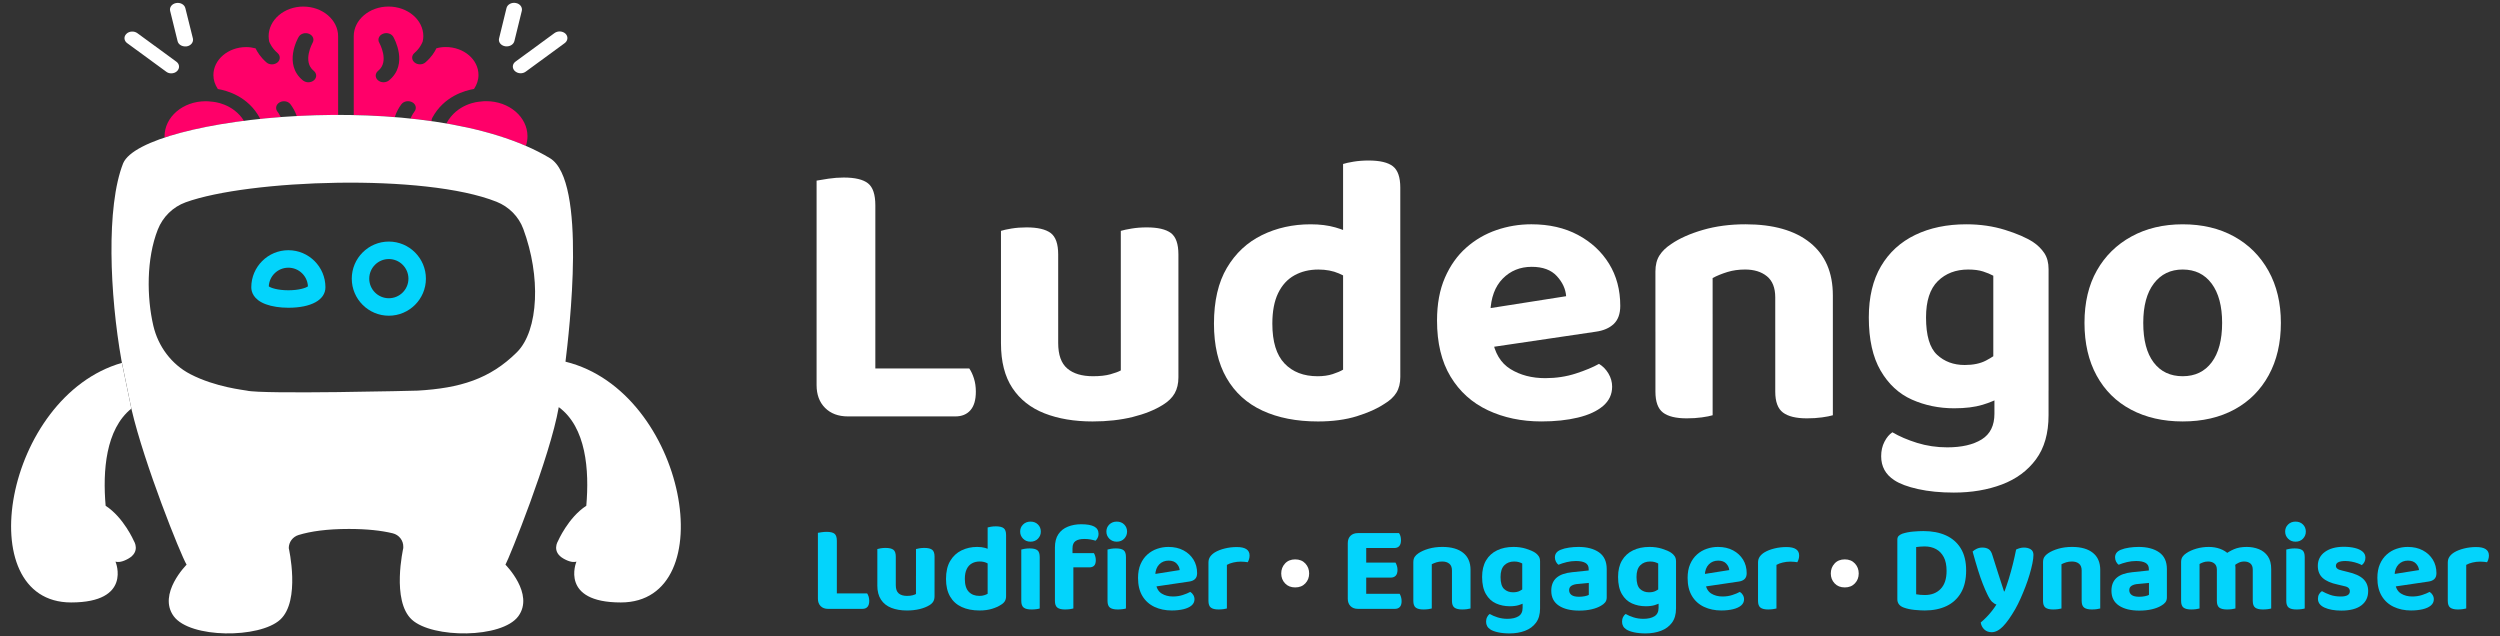
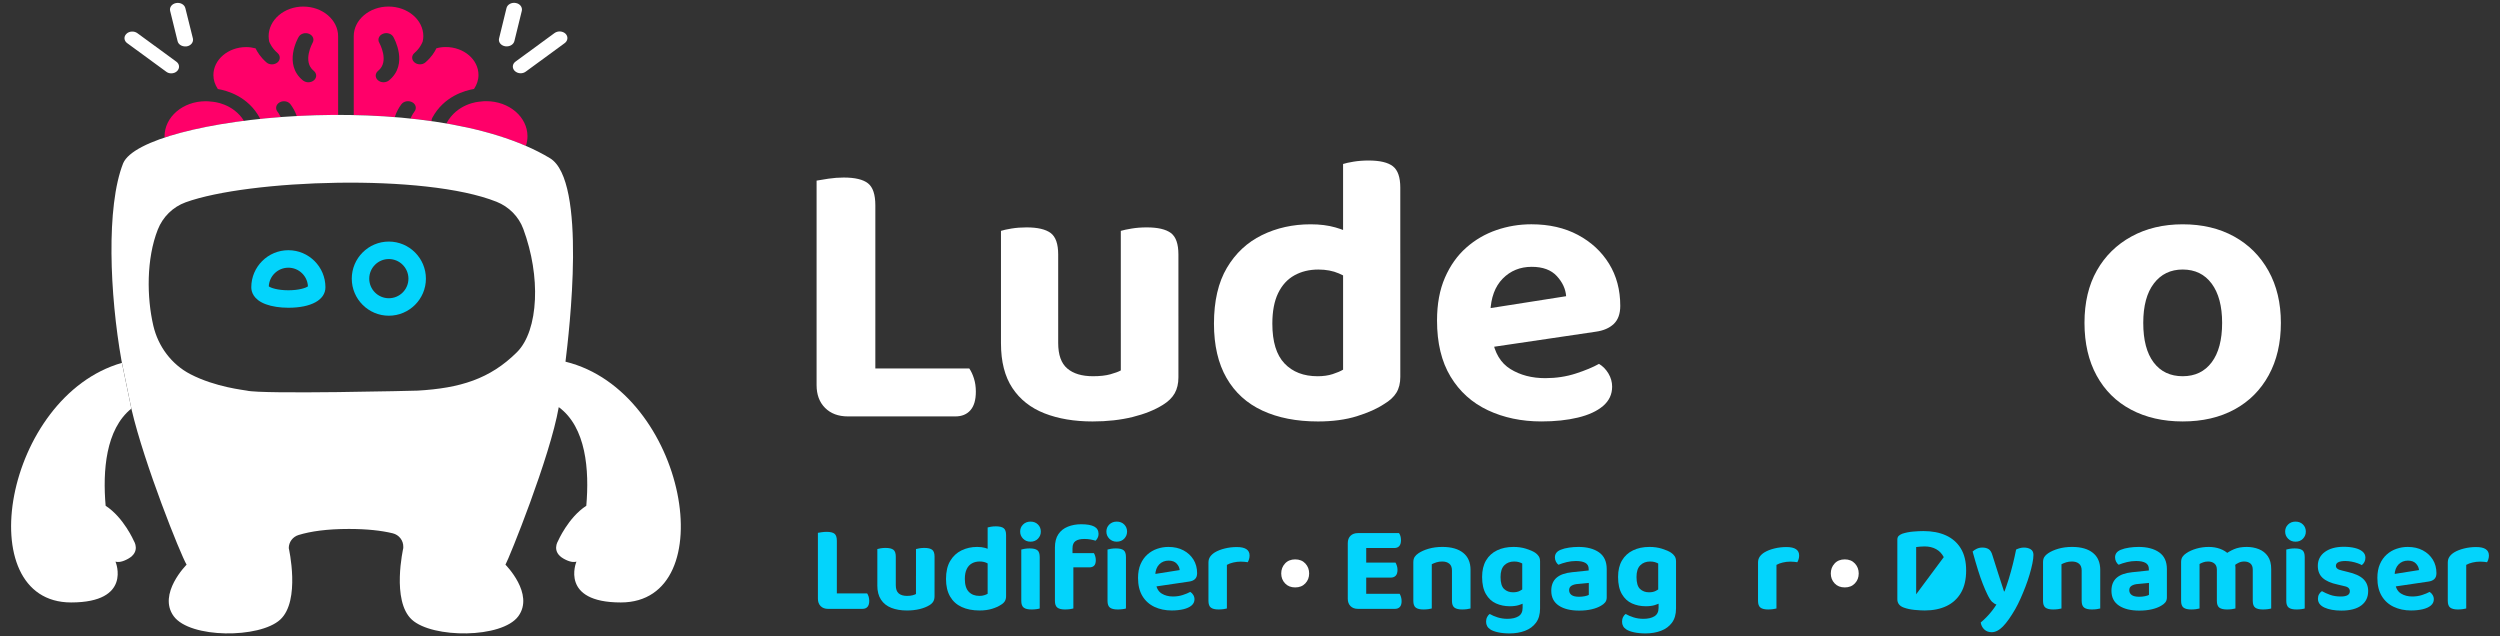
<svg xmlns="http://www.w3.org/2000/svg" id="Calque_1" viewBox="0 0 233.741 59.486">
  <rect x="0" y="0" width="233.741" height="59.486" fill="#333333" stroke="none" />
  <defs>
    <style>.cls-1{fill:#03d4fc;}.cls-2{fill:#fff;}.cls-3{fill:#ff0069;}</style>
  </defs>
  <path class="cls-2" d="M81.841,30.513h-5.493v-13.626c.24-.048.608-.108,1.102-.18.494-.072.97-.108,1.428-.108,1.06,0,1.819.18,2.277.542.458.361.686,1.048.686,2.06v11.313ZM76.348,23.645h5.493v14.999l-2.566.289c-.892,0-1.603-.265-2.133-.795-.53-.53-.794-1.24-.794-2.132v-12.361ZM79.275,38.933v-4.482h11.348c.168.241.314.548.434.922s.181.789.181,1.246c0,.772-.169,1.35-.506,1.735-.338.386-.808.579-1.409.579h-10.048Z" />
  <path class="cls-2" d="M98.937,31.127h-5.35v-9.542c.217-.072.542-.144.976-.216.434-.072.904-.109,1.41-.109,1.036,0,1.789.175,2.259.525.47.349.705,1.018.705,2.006v7.337ZM93.587,32.102v-2.602h5.35v2.567c0,1.108.282,1.903.85,2.385.565.482,1.366.723,2.403.723.65,0,1.192-.06,1.626-.181.434-.12.759-.241.976-.361v-5.133h5.386v5.783c0,.578-.115,1.072-.344,1.482-.229.409-.596.771-1.102,1.084-.771.483-1.717.862-2.837,1.139-1.121.276-2.367.416-3.741.416-1.711,0-3.212-.253-4.5-.759-1.289-.506-2.289-1.295-3-2.367-.71-1.072-1.066-2.463-1.066-4.174M110.177,31.127h-5.386v-9.542c.241-.072.579-.144,1.013-.216.433-.072.903-.109,1.41-.109,1.035,0,1.788.175,2.258.525.47.349.705,1.018.705,2.006v7.337Z" />
  <path class="cls-2" d="M125.574,34.56v-10.879h5.349v11.566c0,.578-.121,1.066-.362,1.464s-.627.753-1.156,1.066c-.651.434-1.501.813-2.549,1.139-1.048.325-2.259.488-3.633.488-2.001,0-3.729-.338-5.186-1.012-1.458-.674-2.579-1.693-3.361-3.054-.783-1.361-1.175-3.054-1.175-5.077,0-2.121.404-3.862,1.211-5.224.807-1.361,1.897-2.379,3.271-3.054,1.373-.674,2.891-1.012,4.554-1.012.868,0,1.638.097,2.313.29.674.192,1.228.422,1.662.686v4.41c-.338-.289-.782-.554-1.337-.795-.554-.24-1.192-.361-1.915-.361-.843,0-1.59.181-2.24.543-.651.361-1.157.916-1.519,1.662-.362.747-.542,1.699-.542,2.856,0,1.686.38,2.926,1.139,3.721.758.795,1.788,1.193,3.09,1.193.53,0,1-.066,1.409-.199.41-.133.735-.271.977-.416M130.922,24.729l-5.349.036v-9.433c.216-.072.542-.144.975-.217.434-.071.904-.108,1.411-.108,1.06,0,1.818.181,2.276.542.458.361.687,1.025.687,1.988v7.192Z" />
  <path class="cls-2" d="M137.681,32.717l-.217-3.614,8.964-1.409c-.049-.675-.338-1.302-.868-1.879-.53-.578-1.313-.868-2.349-.868-1.085,0-1.988.368-2.711,1.102-.723.736-1.109,1.778-1.157,3.127l.181,2.494c.217,1.326.782,2.271,1.699,2.837.915.566,2,.849,3.253.849,1.012,0,1.964-.144,2.855-.433.891-.29,1.614-.591,2.169-.903.361.216.656.518.885.903.228.385.344.794.344,1.228,0,.723-.284,1.325-.85,1.807-.566.482-1.349.843-2.349,1.084-1,.241-2.139.361-3.415.361-1.856,0-3.524-.35-5.006-1.048-1.482-.699-2.645-1.747-3.488-3.145-.844-1.397-1.264-3.144-1.264-5.24,0-1.542.246-2.879.74-4.012.494-1.132,1.157-2.066,1.989-2.801.83-.734,1.771-1.283,2.819-1.644,1.048-.362,2.138-.543,3.271-.543,1.662,0,3.114.332,4.355.994,1.241.663,2.21,1.56,2.909,2.693.699,1.132,1.049,2.446,1.049,3.939,0,.747-.205,1.313-.615,1.699-.41.386-.976.626-1.698.722l-11.493,1.699Z" />
-   <path class="cls-2" d="M171.365,27.621v3.397h-5.386v-3.217c0-.892-.259-1.548-.777-1.97-.518-.421-1.198-.632-2.042-.632-.602,0-1.157.078-1.662.235-.507.157-.965.343-1.374.561v5.024h-5.349v-5.638c0-.602.126-1.103.38-1.501.252-.397.62-.752,1.102-1.066.771-.53,1.758-.969,2.963-1.319,1.205-.349,2.531-.524,3.976-.524,2.603,0,4.613.573,6.036,1.717,1.422,1.144,2.133,2.789,2.133,4.934M154.776,29.355h5.349v9.47c-.24.072-.578.138-1.012.199s-.904.09-1.409.09c-1.012,0-1.753-.18-2.223-.542s-.704-1.012-.704-1.952v-7.264ZM165.98,29.355h5.386v9.47c-.241.072-.579.138-1.012.199-.434.06-.904.09-1.411.09-1.012,0-1.759-.18-2.24-.542-.483-.361-.723-1.012-.723-1.952v-7.264Z" />
-   <path class="cls-2" d="M182.714,38.174c-1.422,0-2.741-.271-3.958-.813-1.216-.542-2.192-1.445-2.927-2.71-.735-1.265-1.102-2.922-1.102-4.97,0-1.903.379-3.5,1.138-4.789.759-1.288,1.825-2.264,3.199-2.927,1.373-.662,2.964-.994,4.771-.994,1.301,0,2.512.175,3.632.524,1.12.35,1.994.729,2.621,1.138.434.289.782.633,1.048,1.031.264.398.398.898.398,1.5v11.348h-5.168v-10.734c-.265-.144-.585-.276-.958-.397-.374-.12-.837-.181-1.391-.181-1.157,0-2.103.361-2.838,1.083-.734.723-1.102,1.856-1.102,3.398,0,1.687.344,2.849,1.031,3.487.686.639,1.547.958,2.584.958.795,0,1.458-.138,1.988-.415.53-.277.988-.584,1.373-.922l.145,4.264c-.507.314-1.121.579-1.843.795-.723.217-1.603.325-2.639.325M186.472,38.68v-3.361h5.06v3.506c0,1.686-.392,3.06-1.175,4.12-.782,1.06-1.842,1.843-3.18,2.349-1.337.506-2.838.76-4.5.76-1.253,0-2.367-.108-3.343-.326-.977-.216-1.717-.494-2.223-.831-.819-.531-1.229-1.278-1.229-2.241,0-.507.102-.958.308-1.355.204-.398.452-.693.74-.885.651.384,1.422.716,2.313.993.892.276,1.831.416,2.819.416,1.349,0,2.422-.248,3.218-.741.794-.494,1.192-1.295,1.192-2.404" />
  <path class="cls-2" d="M213.254,30.187c0,1.88-.38,3.512-1.139,4.897s-1.825,2.453-3.199,3.199c-1.373.747-2.987,1.121-4.843,1.121-1.831,0-3.44-.368-4.826-1.103-1.385-.734-2.457-1.794-3.216-3.18-.759-1.384-1.139-3.029-1.139-4.933s.385-3.536,1.157-4.897c.77-1.36,1.848-2.421,3.235-3.18,1.384-.759,2.981-1.139,4.789-1.139,1.831,0,3.433.38,4.807,1.139,1.373.759,2.445,1.831,3.217,3.216.771,1.386,1.157,3.006,1.157,4.861M204.074,25.199c-1.133,0-2.031.434-2.693,1.302-.663.867-.994,2.097-.994,3.686,0,1.614.325,2.849.976,3.705.65.856,1.554,1.283,2.711,1.283s2.06-.434,2.711-1.301c.65-.867.976-2.097.976-3.687,0-1.566-.326-2.789-.976-3.668-.651-.879-1.555-1.32-2.711-1.32" />
  <path class="cls-1" d="M78.242,54.211h-1.771v-4.393c.077-.015.196-.034.356-.058.158-.023.313-.034.46-.034.342,0,.586.058.734.174.147.116.221.338.221.664v3.646ZM76.471,51.997h1.771v4.836l-.827.093c-.288,0-.517-.085-.687-.256-.171-.17-.256-.4-.256-.687v-3.985ZM77.415,56.925v-1.444h3.658c.054.077.101.177.14.296.038.121.058.255.058.403,0,.248-.055.435-.163.559-.109.124-.26.186-.455.186h-3.239Z" />
  <path class="cls-1" d="M83.753,54.409h-1.725v-3.075c.07-.024.175-.047.316-.07.139-.024.291-.035.454-.035.334,0,.577.056.728.169.151.113.227.328.227.646v2.365ZM82.028,54.724v-.839h1.725v.828c0,.357.091.613.273.768.182.155.441.233.775.233.209,0,.384-.019.524-.058.14-.039.244-.078.315-.117v-1.654h1.736v1.864c0,.186-.037.346-.111.478-.073.132-.191.249-.355.35-.248.155-.554.278-.915.367-.362.089-.763.134-1.206.134-.552,0-1.035-.082-1.451-.245-.416-.163-.738-.418-.967-.764-.229-.346-.345-.793-.345-1.345M87.377,54.409h-1.736v-3.075c.077-.024.186-.047.327-.07.139-.024.291-.035.454-.035.335,0,.577.056.728.169.151.113.227.328.227.646v2.365Z" />
  <path class="cls-1" d="M92.341,55.516v-3.507h1.724v3.729c0,.186-.039.343-.116.471-.078.128-.202.243-.374.344-.209.139-.483.262-.82.367-.339.105-.728.157-1.171.157-.645,0-1.202-.109-1.672-.326-.471-.218-.831-.545-1.084-.984s-.379-.985-.379-1.637c0-.684.13-1.245.391-1.684.259-.439.611-.767,1.054-.985.443-.217.933-.326,1.469-.326.28,0,.528.031.745.092.217.063.396.137.536.221v1.422c-.109-.093-.252-.179-.431-.256-.179-.078-.385-.117-.618-.117-.272,0-.512.058-.722.175-.209.116-.373.295-.489.536-.117.24-.175.547-.175.921,0,.543.122.944.368,1.2.244.256.576.384.996.384.17,0,.323-.021.455-.064.131-.042.236-.087.315-.134M94.065,52.346l-1.724.012v-3.042c.069-.023.174-.046.315-.07.139-.023.291-.035.454-.035.342,0,.587.059.734.176.147.116.221.329.221.641v2.318Z" />
  <path class="cls-1" d="M95.381,49.702c0-.265.091-.486.274-.664.182-.178.414-.269.693-.269.287,0,.52.09.698.269.179.179.268.4.268.664,0,.256-.089.477-.268.664-.178.186-.412.279-.698.279-.279,0-.511-.093-.693-.279-.183-.187-.274-.408-.274-.664M97.21,54.724h-1.724v-3.344c.07-.024.176-.047.321-.07.143-.023.297-.035.46-.035.335,0,.575.056.722.169.148.113.221.328.221.646v2.634ZM95.486,53.826h1.724v3.065c-.069.023-.174.045-.315.064-.139.019-.292.029-.454.029-.335,0-.577-.058-.728-.175-.151-.117-.227-.326-.227-.629v-2.354Z" />
  <path class="cls-1" d="M100.275,51.252v1.585h-1.643v-1.643c0-.513.106-.928.321-1.247.213-.319.508-.553.886-.705.377-.151.793-.227,1.252-.227.544,0,.95.073,1.217.216.268.143.403.375.403.693,0,.139-.029.264-.088.373-.058.109-.122.195-.191.257-.148-.046-.308-.086-.478-.116-.171-.032-.362-.047-.571-.047-.366,0-.641.066-.827.198-.186.132-.279.354-.279.664M98.632,52.498h1.724v4.393c-.077.023-.186.045-.326.064-.14.019-.292.029-.455.029-.327,0-.565-.058-.716-.175-.152-.117-.227-.326-.227-.629v-3.682ZM100.006,53.046v-1.329h2.272c.039.062.078.152.117.269.038.116.058.245.058.384,0,.241-.053.414-.157.519-.105.104-.25.157-.437.157h-1.853ZM103.443,49.702c0-.265.091-.486.274-.664.182-.178.414-.269.693-.269.287,0,.52.09.699.269.178.179.268.4.268.664,0,.256-.089.477-.268.664-.179.186-.413.279-.699.279-.279,0-.511-.093-.693-.279-.183-.187-.274-.408-.274-.664M105.273,54.724h-1.724v-3.344c.07-.024.176-.047.321-.07.143-.023.298-.035.46-.035.335,0,.575.056.722.169.148.113.221.328.221.646v2.634ZM103.549,53.826h1.724v3.065c-.069.023-.174.045-.315.064-.139.019-.291.029-.454.029-.335,0-.577-.058-.728-.175-.151-.117-.227-.326-.227-.629v-2.354Z" />
  <path class="cls-1" d="M107.475,54.921l-.07-1.165,2.89-.455c-.016-.216-.109-.419-.279-.605-.171-.187-.424-.28-.757-.28-.35,0-.641.118-.875.355-.232.238-.358.573-.373,1.008l.058.804c.07.427.252.732.548.915.295.182.644.273,1.049.273.326,0,.632-.046.92-.14.287-.092.521-.19.699-.291.117.07.211.166.285.291.074.124.111.256.111.397,0,.233-.092.428-.274.583-.182.156-.435.271-.757.35-.322.077-.689.116-1.101.116-.598,0-1.136-.113-1.614-.338-.477-.225-.853-.563-1.124-1.013-.271-.451-.408-1.014-.408-1.69,0-.497.079-.928.238-1.293.159-.364.374-.666.641-.902.268-.238.571-.414.909-.53.339-.117.689-.175,1.055-.175.536,0,1.004.107,1.403.32.401.214.713.503.939.868.224.366.338.789.338,1.27,0,.241-.066.424-.198.548-.132.124-.315.202-.547.233l-3.706.547Z" />
  <path class="cls-1" d="M114.71,52.813v1.457h-1.724v-1.666c0-.218.052-.403.157-.553.105-.152.25-.286.437-.403.256-.155.565-.277.927-.366.361-.09.739-.135,1.136-.135.792,0,1.188.265,1.188.792,0,.124-.017.241-.052.35-.035.109-.076.203-.122.279-.078-.015-.173-.029-.285-.041-.113-.011-.235-.017-.368-.017-.232,0-.466.027-.698.081-.233.055-.432.128-.595.222M112.986,53.826l1.724.035v3.029c-.077.023-.186.045-.326.064-.14.019-.292.029-.455.029-.326,0-.565-.058-.716-.175-.151-.117-.227-.326-.227-.629v-2.354Z" />
  <path class="cls-2" d="M119.79,53.617c0-.365.118-.676.356-.932.236-.256.553-.384.95-.384s.712.128.95.384c.236.256.355.567.355.932s-.118.674-.355.926c-.237.252-.554.379-.95.379s-.713-.126-.95-.379c-.237-.252-.356-.561-.356-.926" />
  <path class="cls-1" d="M127.736,54.782h-1.724v-3.996c0-.295.085-.526.256-.693.17-.167.4-.25.687-.25.163,0,.317.011.461.034.143.024.25.043.32.058v4.847ZM126.012,51.962h1.724v4.87c-.069.016-.176.035-.32.058-.144.023-.298.035-.461.035-.288,0-.517-.085-.687-.256-.171-.17-.256-.4-.256-.687v-4.02ZM126.956,51.239v-1.398h3.845c.054.07.099.162.134.279.035.116.052.245.052.385,0,.248-.054.433-.163.553-.108.12-.259.18-.454.18h-3.414ZM126.956,54.001v-1.398h3.519c.046.078.089.175.127.292.039.116.059.245.059.385,0,.248-.057.43-.169.547s-.262.175-.449.175h-3.087ZM126.956,56.925v-1.409h3.903c.047.07.089.167.128.292s.058.256.058.396c0,.248-.056.431-.168.548-.113.116-.262.174-.449.174h-3.472Z" />
  <path class="cls-1" d="M137.489,53.279v1.095h-1.736v-1.037c0-.287-.083-.498-.25-.635-.167-.136-.387-.203-.658-.203-.194,0-.373.025-.536.075-.163.051-.311.111-.443.18v1.62h-1.725v-1.817c0-.194.041-.356.123-.484.081-.128.199-.243.355-.344.248-.17.567-.313.956-.426.389-.112.815-.168,1.281-.168.84,0,1.488.184,1.947.553.458.37.687.899.687,1.591M132.141,53.838h1.725v3.053c-.078.023-.186.045-.327.064-.139.019-.292.029-.455.029-.326,0-.565-.058-.716-.174-.151-.116-.227-.327-.227-.629v-2.343ZM135.753,53.838h1.736v3.053c-.078.023-.186.045-.327.064-.139.019-.291.029-.454.029-.327,0-.567-.058-.722-.174-.156-.116-.233-.327-.233-.629v-2.343Z" />
  <path class="cls-1" d="M141.147,56.681c-.458,0-.884-.088-1.275-.263-.393-.174-.707-.466-.944-.874-.237-.407-.356-.942-.356-1.602,0-.614.122-1.128.367-1.543.245-.416.589-.73,1.032-.944.443-.214.955-.32,1.538-.32.42,0,.809.056,1.171.168.361.113.642.235.845.368.14.093.252.203.338.332.086.128.128.289.128.484v3.658h-1.666v-3.46c-.085-.047-.188-.09-.309-.128-.12-.039-.271-.058-.449-.058-.373,0-.677.116-.915.349-.237.233-.356.598-.356,1.096,0,.543.111.919.333,1.124.221.206.499.309.832.309.256,0,.47-.044.641-.134.171-.089.319-.188.443-.297l.047,1.375c-.163.1-.362.186-.595.256-.232.07-.516.105-.851.105M142.359,56.844v-1.083h1.631v1.13c0,.544-.126.987-.379,1.328-.252.342-.594.594-1.025.758-.432.163-.915.245-1.451.245-.405,0-.763-.036-1.078-.105-.315-.07-.554-.159-.716-.269-.264-.17-.397-.411-.397-.722,0-.163.033-.309.099-.437s.145-.224.238-.286c.21.124.459.231.746.321.288.089.59.134.909.134.435,0,.78-.08,1.037-.239.256-.159.385-.418.385-.775" />
  <path class="cls-1" d="M147.567,51.135c.808,0,1.453.168,1.934.507.482.338.722.86.722,1.567v2.644c0,.195-.051.352-.151.472-.101.12-.229.224-.385.309-.233.14-.523.25-.869.333-.346.081-.739.122-1.182.122-.792,0-1.424-.155-1.893-.466s-.705-.773-.705-1.387c0-.527.163-.934.49-1.217.326-.283.811-.455,1.457-.519l1.55-.162v-.14c0-.264-.103-.454-.31-.571-.205-.116-.499-.175-.88-.175-.296,0-.584.035-.868.105-.283.069-.538.151-.763.245-.093-.062-.173-.158-.239-.286-.066-.128-.098-.262-.098-.402,0-.327.178-.564.536-.711.224-.093.487-.161.786-.203.299-.043.588-.064.868-.064M147.638,55.795c.178,0,.356-.018.53-.052.175-.035.302-.076.379-.123v-1.118l-.979.093c-.265.015-.474.07-.629.163-.155.093-.232.232-.232.419s.073.337.221.449c.147.113.384.169.71.169" />
  <path class="cls-1" d="M153.859,56.681c-.458,0-.884-.088-1.275-.263-.393-.174-.707-.466-.944-.874-.237-.407-.356-.942-.356-1.602,0-.614.122-1.128.367-1.543.245-.416.589-.73,1.032-.944.443-.214.955-.32,1.538-.32.42,0,.809.056,1.171.168.361.113.642.235.845.368.14.093.252.203.338.332.086.128.128.289.128.484v3.658h-1.666v-3.46c-.085-.047-.188-.09-.309-.128-.12-.039-.271-.058-.449-.058-.373,0-.677.116-.915.349-.237.233-.356.598-.356,1.096,0,.543.111.919.333,1.124.221.206.499.309.832.309.256,0,.47-.044.641-.134.171-.089.319-.188.443-.297l.047,1.375c-.163.1-.362.186-.595.256-.232.07-.516.105-.851.105M155.071,56.844v-1.083h1.631v1.13c0,.544-.126.987-.379,1.328-.252.342-.594.594-1.025.758-.432.163-.915.245-1.451.245-.405,0-.763-.036-1.078-.105-.315-.07-.554-.159-.716-.269-.264-.17-.397-.411-.397-.722,0-.163.033-.309.099-.437s.145-.224.238-.286c.21.124.459.231.746.321.288.089.59.134.909.134.435,0,.78-.08,1.037-.239.256-.159.385-.418.385-.775" />
-   <path class="cls-1" d="M158.858,54.921l-.07-1.165,2.89-.455c-.016-.216-.109-.419-.279-.605-.171-.187-.424-.28-.757-.28-.35,0-.641.118-.875.355-.232.238-.358.573-.373,1.008l.058.804c.07.427.252.732.548.915.295.182.644.273,1.049.273.326,0,.632-.046.92-.14.287-.092.521-.19.699-.291.117.07.211.166.285.291.074.124.111.256.111.397,0,.233-.092.428-.274.583-.182.156-.435.271-.757.35-.322.077-.689.116-1.101.116-.598,0-1.136-.113-1.614-.338-.477-.225-.853-.563-1.124-1.013-.271-.451-.408-1.014-.408-1.69,0-.497.079-.928.238-1.293.159-.364.374-.666.641-.902.268-.238.571-.414.909-.53.339-.117.689-.175,1.055-.175.536,0,1.004.107,1.403.32.401.214.713.503.939.868.224.366.338.789.338,1.27,0,.241-.066.424-.198.548-.132.124-.315.202-.547.233l-3.706.547Z" />
  <path class="cls-1" d="M166.093,52.813v1.457h-1.724v-1.666c0-.218.052-.403.157-.553.105-.152.25-.286.437-.403.256-.155.565-.277.927-.366.361-.09.739-.135,1.136-.135.792,0,1.188.265,1.188.792,0,.124-.017.241-.052.35-.035.109-.076.203-.122.279-.078-.015-.173-.029-.285-.041-.113-.011-.235-.017-.368-.017-.232,0-.466.027-.698.081-.233.055-.432.128-.595.222M164.369,53.826l1.724.035v3.029c-.077.023-.186.045-.326.064-.14.019-.292.029-.455.029-.326,0-.565-.058-.716-.175-.151-.117-.227-.326-.227-.629v-2.354Z" />
  <path class="cls-2" d="M171.173,53.617c0-.365.118-.676.356-.932.236-.256.553-.384.95-.384s.712.128.95.384c.236.256.355.567.355.932s-.118.674-.355.926c-.237.252-.554.379-.95.379s-.713-.126-.95-.379c-.237-.252-.356-.561-.356-.926" />
-   <path class="cls-1" d="M183.343,55.422c-.323.552-.773.966-1.351,1.241-.579.275-1.256.413-2.034.413-.256,0-.571-.018-.944-.052-.373-.035-.71-.107-1.014-.216-.404-.147-.606-.408-.606-.781v-5.569c0-.155.043-.273.128-.356.086-.081.198-.149.339-.204.311-.1.644-.166,1.002-.198.358-.031.683-.047.979-.047.799,0,1.498.134,2.092.403.594.268,1.058.673,1.392,1.217.334.544.501,1.231.501,2.063,0,.838-.161,1.534-.484,2.085M181.735,52.09c-.174-.333-.416-.584-.722-.751-.308-.167-.662-.25-1.066-.25-.14,0-.274.005-.403.017-.128.012-.257.025-.39.041v4.416c.116.023.248.041.396.052.147.012.287.018.42.018.613,0,1.105-.19,1.474-.571.369-.381.554-.944.554-1.69,0-.52-.088-.948-.262-1.282" />
+   <path class="cls-1" d="M183.343,55.422c-.323.552-.773.966-1.351,1.241-.579.275-1.256.413-2.034.413-.256,0-.571-.018-.944-.052-.373-.035-.71-.107-1.014-.216-.404-.147-.606-.408-.606-.781v-5.569c0-.155.043-.273.128-.356.086-.081.198-.149.339-.204.311-.1.644-.166,1.002-.198.358-.031.683-.047.979-.047.799,0,1.498.134,2.092.403.594.268,1.058.673,1.392,1.217.334.544.501,1.231.501,2.063,0,.838-.161,1.534-.484,2.085M181.735,52.09c-.174-.333-.416-.584-.722-.751-.308-.167-.662-.25-1.066-.25-.14,0-.274.005-.403.017-.128.012-.257.025-.39.041v4.416" />
  <path class="cls-1" d="M185.784,55.516c-.124-.256-.259-.567-.402-.932-.144-.365-.294-.795-.449-1.293-.155-.497-.323-1.072-.501-1.724.101-.1.231-.188.391-.262.158-.073.332-.111.518-.111.24,0,.439.05.594.152.155.101.273.292.35.571.178.567.358,1.13.536,1.689.178.56.362,1.123.548,1.69h.046c.132-.35.266-.745.403-1.188.135-.443.261-.9.379-1.37.116-.47.217-.922.303-1.357.108-.054.225-.099.35-.134.124-.034.252-.052.385-.052.24,0,.449.052.623.158.174.105.262.281.262.53,0,.218-.033.486-.099.805s-.153.662-.262,1.031c-.108.369-.236.745-.385,1.131-.147.384-.301.755-.46,1.112s-.321.68-.484.967c-.419.73-.805,1.276-1.159,1.638-.354.361-.705.541-1.055.541-.28,0-.511-.086-.693-.257-.182-.17-.293-.388-.332-.652.17-.139.346-.301.524-.484.179-.182.35-.377.513-.582.163-.206.307-.41.431-.612-.132-.039-.267-.124-.408-.255-.139-.132-.295-.381-.466-.746" />
  <path class="cls-1" d="M196.364,53.279v1.095h-1.736v-1.037c0-.287-.083-.498-.25-.635-.167-.136-.387-.203-.658-.203-.194,0-.373.025-.536.075-.163.051-.311.111-.443.18v1.62h-1.725v-1.817c0-.194.041-.356.123-.484.081-.128.199-.243.355-.344.248-.17.567-.313.956-.426.389-.112.815-.168,1.281-.168.84,0,1.488.184,1.947.553.458.37.687.899.687,1.591M191.015,53.838h1.725v3.053c-.078.023-.186.045-.327.064-.139.019-.292.029-.454.029-.327,0-.566-.058-.717-.174-.151-.116-.227-.327-.227-.629v-2.343ZM194.628,53.838h1.736v3.053c-.078.023-.186.045-.327.064-.139.019-.291.029-.454.029-.327,0-.567-.058-.722-.174-.156-.116-.233-.327-.233-.629v-2.343Z" />
  <path class="cls-1" d="M199.941,51.135c.808,0,1.453.168,1.934.507.482.338.722.86.722,1.567v2.644c0,.195-.051.352-.151.472-.101.12-.229.224-.385.309-.233.14-.523.25-.869.333-.346.081-.739.122-1.182.122-.792,0-1.424-.155-1.893-.466s-.705-.773-.705-1.387c0-.527.163-.934.49-1.217.326-.283.811-.455,1.457-.519l1.55-.162v-.14c0-.264-.103-.454-.31-.571-.205-.116-.499-.175-.88-.175-.296,0-.584.035-.868.105-.283.069-.538.151-.763.245-.093-.062-.173-.158-.239-.286-.066-.128-.098-.262-.098-.402,0-.327.178-.564.536-.711.224-.093.487-.161.786-.203.299-.043.588-.064.868-.064M200.011,55.795c.178,0,.356-.018.53-.052.175-.035.302-.076.379-.123v-1.118l-.979.093c-.265.015-.474.07-.629.163-.155.093-.233.232-.233.419s.074.337.221.449c.148.113.385.169.711.169" />
  <path class="cls-1" d="M209.005,53.046v1.328h-1.736v-1.107c0-.263-.077-.458-.232-.582s-.35-.186-.583-.186c-.17,0-.325.025-.46.075-.136.051-.25.103-.344.157v1.643h-1.725v-1.817c0-.194.041-.356.122-.484.082-.128.2-.243.356-.344.256-.179.571-.322.944-.431.373-.108.761-.162,1.165-.162.374,0,.722.058,1.049.174.327.116.61.296.851.536.062.047.122.095.18.145.059.051.103.107.134.169.078.124.144.265.198.42.054.156.081.311.081.466M203.925,53.838h1.725v3.053c-.078.023-.186.045-.327.064-.14.019-.291.029-.455.029-.326,0-.565-.058-.716-.174-.151-.116-.227-.327-.227-.629v-2.343ZM207.269,53.838h1.736v3.053c-.077.023-.186.045-.326.064-.14.019-.292.029-.455.029-.334,0-.577-.058-.728-.174-.151-.116-.227-.327-.227-.629v-2.343ZM212.349,53.22v1.154h-1.724v-1.107c0-.263-.074-.458-.221-.582-.147-.124-.342-.186-.583-.186-.178,0-.348.036-.506.111-.159.074-.298.161-.414.262l-.91-1.002c.256-.203.548-.376.875-.519.326-.143.726-.215,1.2-.215.404,0,.78.07,1.13.209s.629.361.839.664c.21.303.315.706.315,1.211M210.625,53.838h1.724v3.053c-.069.023-.174.045-.315.064-.139.019-.291.029-.454.029-.335,0-.577-.058-.728-.174-.151-.116-.227-.327-.227-.629v-2.343Z" />
  <path class="cls-1" d="M213.654,49.702c0-.265.091-.486.274-.664.182-.178.414-.269.693-.269.287,0,.52.09.698.269.179.179.268.4.268.664,0,.256-.089.477-.268.664-.178.186-.412.279-.698.279-.279,0-.511-.093-.693-.279-.183-.187-.274-.408-.274-.664M215.483,54.724h-1.724v-3.344c.07-.024.176-.047.321-.07.143-.023.297-.035.46-.035.335,0,.575.056.722.169.148.113.221.328.221.646v2.634ZM213.759,53.826h1.724v3.065c-.069.023-.174.045-.315.064-.139.019-.291.029-.454.029-.335,0-.577-.058-.728-.175-.151-.117-.227-.326-.227-.629v-2.354Z" />
  <path class="cls-1" d="M221.414,55.271c0,.567-.213,1.012-.641,1.334-.427.322-1.049.483-1.864.483-.636,0-1.161-.093-1.573-.28s-.617-.462-.617-.827c0-.163.035-.305.104-.425.07-.12.159-.215.268-.286.217.124.472.239.763.344s.623.157.996.157c.567,0,.851-.163.851-.489,0-.14-.05-.25-.151-.333-.101-.081-.268-.141-.501-.18l-.49-.117c-.621-.131-1.085-.336-1.392-.611-.307-.276-.46-.654-.46-1.136,0-.544.219-.977.658-1.299.439-.321,1.032-.484,1.777-.484.373,0,.712.037,1.02.111.307.073.549.186.728.338.178.151.267.34.267.565,0,.156-.031.292-.093.408-.062.117-.144.214-.244.292-.086-.054-.215-.113-.391-.175-.174-.062-.365-.113-.571-.152-.205-.038-.398-.057-.576-.057-.28,0-.498.036-.653.111-.155.074-.232.188-.232.343,0,.101.044.188.133.262.089.074.246.134.472.181l.467.116c.691.156,1.188.379,1.491.67.304.292.455.67.455,1.136" />
  <path class="cls-1" d="M223.348,54.921l-.07-1.165,2.89-.455c-.016-.216-.109-.419-.279-.605-.171-.187-.424-.28-.757-.28-.35,0-.641.118-.875.355-.232.238-.358.573-.373,1.008l.058.804c.07.427.252.732.548.915.295.182.644.273,1.049.273.326,0,.632-.046.92-.14.287-.092.521-.19.699-.291.117.07.211.166.285.291.074.124.111.256.111.397,0,.233-.092.428-.274.583-.182.156-.435.271-.757.35-.322.077-.689.116-1.101.116-.598,0-1.136-.113-1.614-.338-.477-.225-.853-.563-1.124-1.013-.271-.451-.408-1.014-.408-1.69,0-.497.079-.928.238-1.293.159-.364.374-.666.641-.902.268-.238.571-.414.909-.53.339-.117.689-.175,1.055-.175.536,0,1.004.107,1.403.32.401.214.713.503.939.868.224.366.338.789.338,1.27,0,.241-.066.424-.198.548-.132.124-.315.202-.547.233l-3.706.547Z" />
  <path class="cls-1" d="M230.583,52.813v1.457h-1.724v-1.666c0-.218.052-.403.157-.553.105-.152.25-.286.437-.403.256-.155.565-.277.927-.366.361-.09.739-.135,1.136-.135.792,0,1.188.265,1.188.792,0,.124-.017.241-.052.35-.035.109-.076.203-.122.279-.078-.015-.173-.029-.285-.041-.113-.011-.235-.017-.368-.017-.232,0-.466.027-.698.081-.233.055-.432.128-.595.222M228.859,53.826l1.724.035v3.029c-.077.023-.186.045-.326.064-.14.019-.292.029-.455.029-.326,0-.565-.058-.716-.175-.151-.117-.227-.326-.227-.629v-2.354Z" />
  <path class="cls-2" d="M48.123,6.63c.149.144.348.221.556.221.169,0,.338-.051.477-.153l3.644-2.668c.299-.221.338-.61.08-.873-.268-.262-.725-.288-1.034-.067l-3.644,2.668c-.308.22-.338.61-.079.872" />
  <path class="cls-2" d="M47.229,4.327c.05.009.099.009.149.009.338,0,.635-.195.715-.492l.694-2.828c.079-.339-.169-.669-.566-.737-.398-.076-.785.145-.865.474l-.694,2.837c-.089.338.168.669.566.736" />
  <path class="cls-3" d="M45.472,9.459c-.178,0-.368.009-.596.043h-.03c-.01,0-.019.009-.029.009-.1,0-2.077.161-3.079,2.025,0,.002-.003.004-.004.007,2.714.465,5.253,1.151,7.434,2.094.098-.29.149-.591.149-.9,0-1.813-1.729-3.277-3.845-3.277" />
  <path class="cls-3" d="M19.875,9.516q-.01-.008-.02-.008h-.04c-.228-.034-.417-.042-.595-.042-2.116,0-3.834,1.465-3.834,3.278,0,.041.002.082.004.122,1.961-.654,4.528-1.196,7.422-1.569-1.038-1.641-2.852-1.781-2.937-1.781" />
  <path class="cls-3" d="M28.365.614c-1.798,0-3.248,1.246-3.248,2.771,0,.16.02.33.05.499.05.127.268.635.785,1.076.277.245.277.643-.01.88-.149.118-.328.178-.517.178s-.378-.059-.516-.186c-.547-.474-.855-.982-1.014-1.312-.288-.075-.576-.118-.875-.118-1.688,0-3.068,1.17-3.068,2.617,0,.458.149.907.418,1.305.845.143,2.821.677,3.914,2.701.018.031.031.064.042.097.63-.065,1.273-.123,1.925-.172-.13-.271-.274-.47-.319-.527-.218-.289-.119-.67.218-.856.338-.186.784-.111,1.003.177.216.282.442.669.595,1.108,1.266-.069,2.561-.105,3.866-.106l-.002-7.362c0-1.524-1.461-2.769-3.249-2.769M29.36,7.499c-.139.127-.338.195-.526.195-.179,0-.358-.059-.507-.169-1.868-1.515-.468-3.971-.399-4.081.179-.304.616-.432.974-.279.358.152.507.525.328.829-.01.025-.983,1.753.1,2.626.299.237.309.634.03.88" />
  <path class="cls-3" d="M40.416,11.019c1.083-2.024,3.059-2.558,3.903-2.702.268-.398.418-.848.418-1.305,0-1.448-1.371-2.616-3.07-2.615-.298,0-.586.042-.865.118-.158.331-.466.839-1.023,1.313-.138.127-.328.186-.516.186-.179,0-.368-.059-.507-.178-.287-.237-.298-.634-.01-.88.517-.44.725-.949.774-1.075.04-.17.06-.339.06-.5,0-1.525-1.462-2.769-3.259-2.768-1.788,0-3.248,1.245-3.248,2.769l.002,7.377c1.28.026,2.564.088,3.835.189.151-.48.393-.906.625-1.208.227-.288.675-.364,1.013-.178.338.186.427.575.208.856-.048.066-.233.323-.376.664.663.07,1.32.15,1.971.243-.01-.102.01-.208.064-.307M36.363,7.522c-.139.111-.328.17-.507.17-.188,0-.387-.068-.526-.195-.279-.245-.268-.643.029-.88,1.083-.873.109-2.601.099-2.625-.179-.305-.03-.678.338-.83.358-.153.794-.026.974.279.059.11,1.461,2.565-.407,4.081" />
  <path class="cls-2" d="M16.605,3.851c.069.297.378.491.715.491.05,0,.099,0,.149-.008.387-.068.645-.399.566-.738l-.706-2.836c-.079-.33-.467-.551-.865-.474-.387.068-.645.399-.556.737l.696,2.828Z" />
  <path class="cls-2" d="M11.897,4.039l3.646,2.667c.128.101.298.153.467.153.208,0,.417-.076.556-.221.258-.263.228-.652-.08-.872l-3.646-2.667c-.299-.22-.765-.195-1.024.068-.268.263-.227.652.08.872" />
  <path class="cls-2" d="M9.877,47.288c-.282-3.248-.004-7.147,2.404-9.086l-.885-4.276C.395,37.083-2.873,56.327,6.648,56.327c5.721,0,4.164-3.777,4.164-3.777,0,0-.003-.014-.011-.041.256.076.626.042,1.179-.266,1.189-.658.541-1.659.541-1.659,0,0-.96-2.209-2.645-3.296" />
  <path class="cls-2" d="M52.871,33.816c.333-2.732,2.031-16.925-1.451-19.026-11.318-6.829-38.041-3.864-39.905.473-1.607,4.064-1.252,12.272-.158,18.443l.949,4.601c1.197,5.103,4.559,13.504,5.14,14.489,0,0-2.73,2.73-1.205,4.818,1.526,2.087,8.029,2.087,9.956.321,1.926-1.767.802-6.688.802-6.688,0-.567.373-1.06.915-1.226,1.137-.348,2.663-.566,4.703-.566,1.707,0,3.047.152,4.099.406.589.142,1.005.667.991,1.274l-.002.112s-1.124,4.921.802,6.688c1.926,1.765,8.43,1.765,9.956-.321,1.525-2.088-1.205-4.818-1.205-4.818.314-.532,4.177-10.066,4.984-14.732,2.572,1.89,2.863,5.9,2.575,9.225-1.685,1.086-2.645,3.295-2.645,3.295,0,0-.648,1.002.541,1.66.553.307.923.34,1.179.265-.008.027-.011.041-.011.041,0,0-1.557,3.777,4.163,3.777,9.643,0,6.167-19.735-5.173-22.511M50.014,28.007c-.094,2.125-.671,3.919-1.687,4.927-2.523,2.507-5.316,3.357-9.274,3.588-.046.006-14.564.362-15.975,0-.204-.053-2.917-.311-5.284-1.54-1.761-.915-3.006-2.595-3.458-4.527-.613-2.629-.665-6.252.421-8.999.465-1.177,1.412-2.111,2.602-2.542,5.869-2.124,22.336-2.734,29.071-.047,1.152.46,2.066,1.376,2.496,2.538.829,2.24,1.18,4.572,1.089,6.602" />
  <path class="cls-1" d="M26.961,23.393c-1.911,0-3.466,1.554-3.466,3.465,0,.406.177,1.153,1.362,1.59.569.209,1.316.325,2.104.325,2.138,0,3.466-.733,3.466-1.915,0-1.912-1.556-3.465-3.466-3.465M26.961,27.139c-1.001,0-1.645-.222-1.83-.366.045-.97.848-1.745,1.83-1.745s1.785.775,1.83,1.745c-.185.144-.829.366-1.83.366" />
  <path class="cls-1" d="M36.355,22.586c-1.911,0-3.466,1.556-3.466,3.467s1.555,3.465,3.466,3.465,3.466-1.555,3.466-3.465-1.555-3.467-3.466-3.467M36.355,27.884c-1.01,0-1.832-.821-1.832-1.831s.822-1.833,1.832-1.833,1.832.822,1.832,1.833-.822,1.831-1.832,1.831" />
</svg>